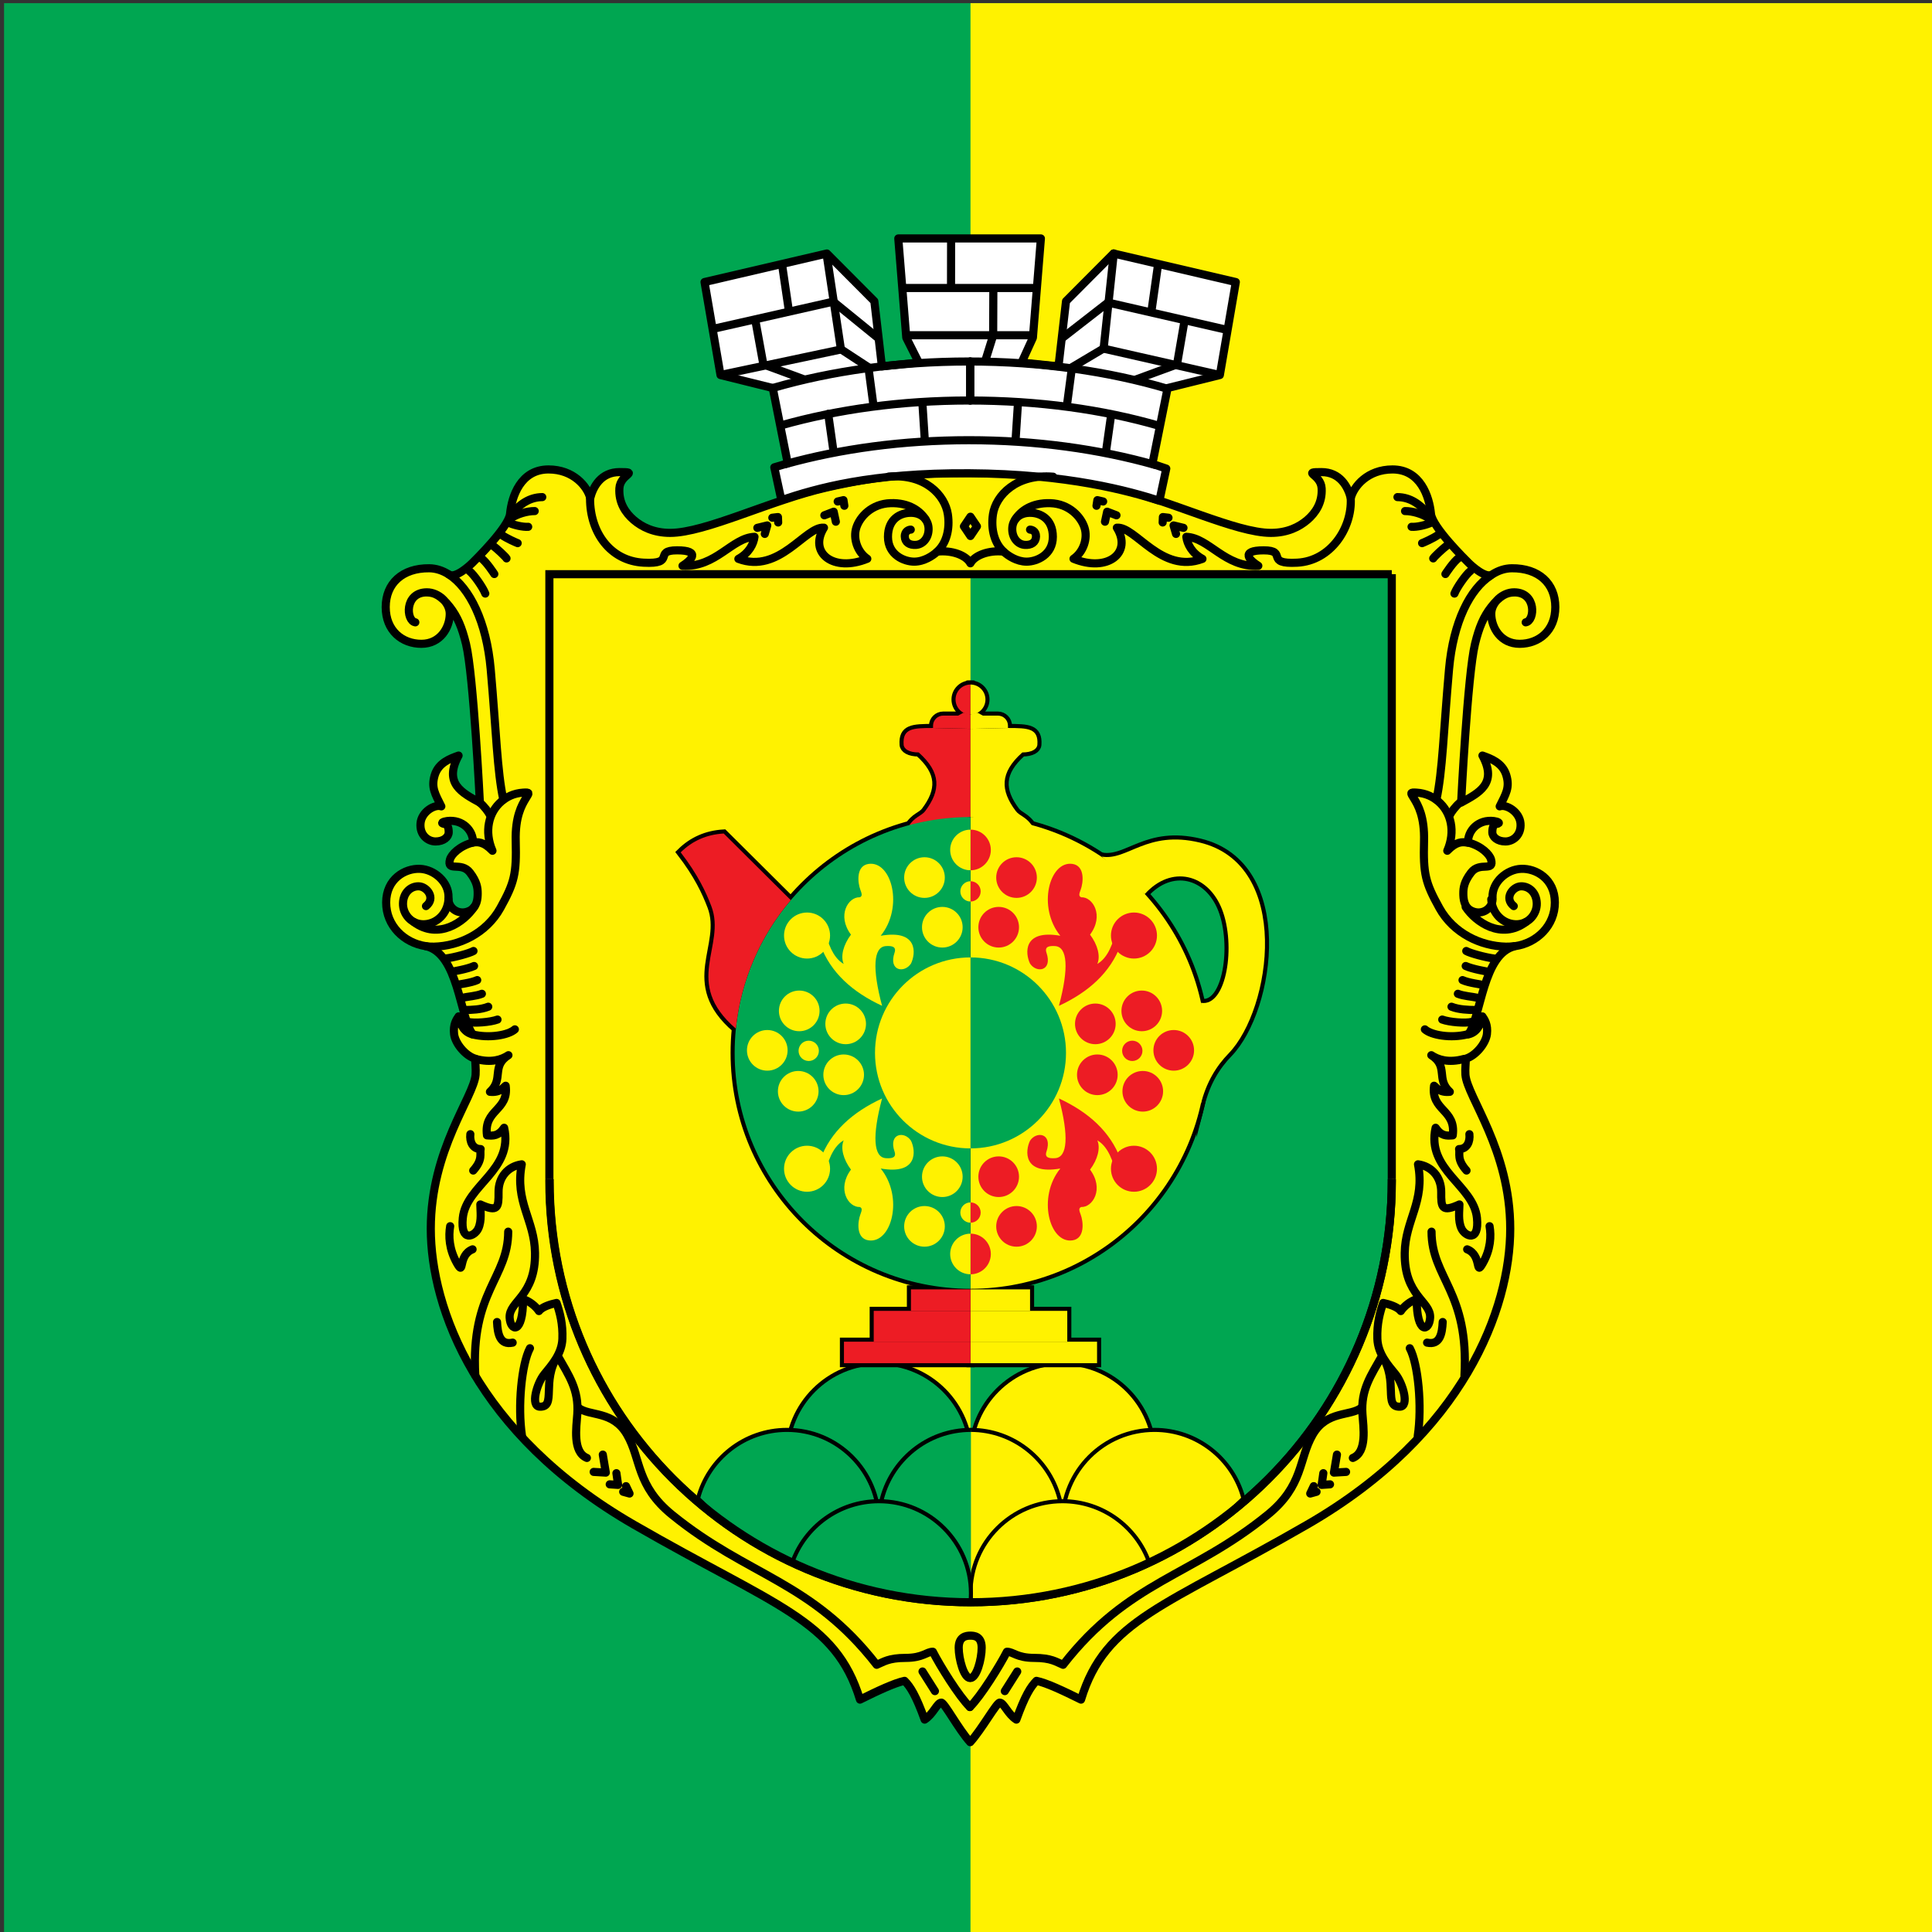
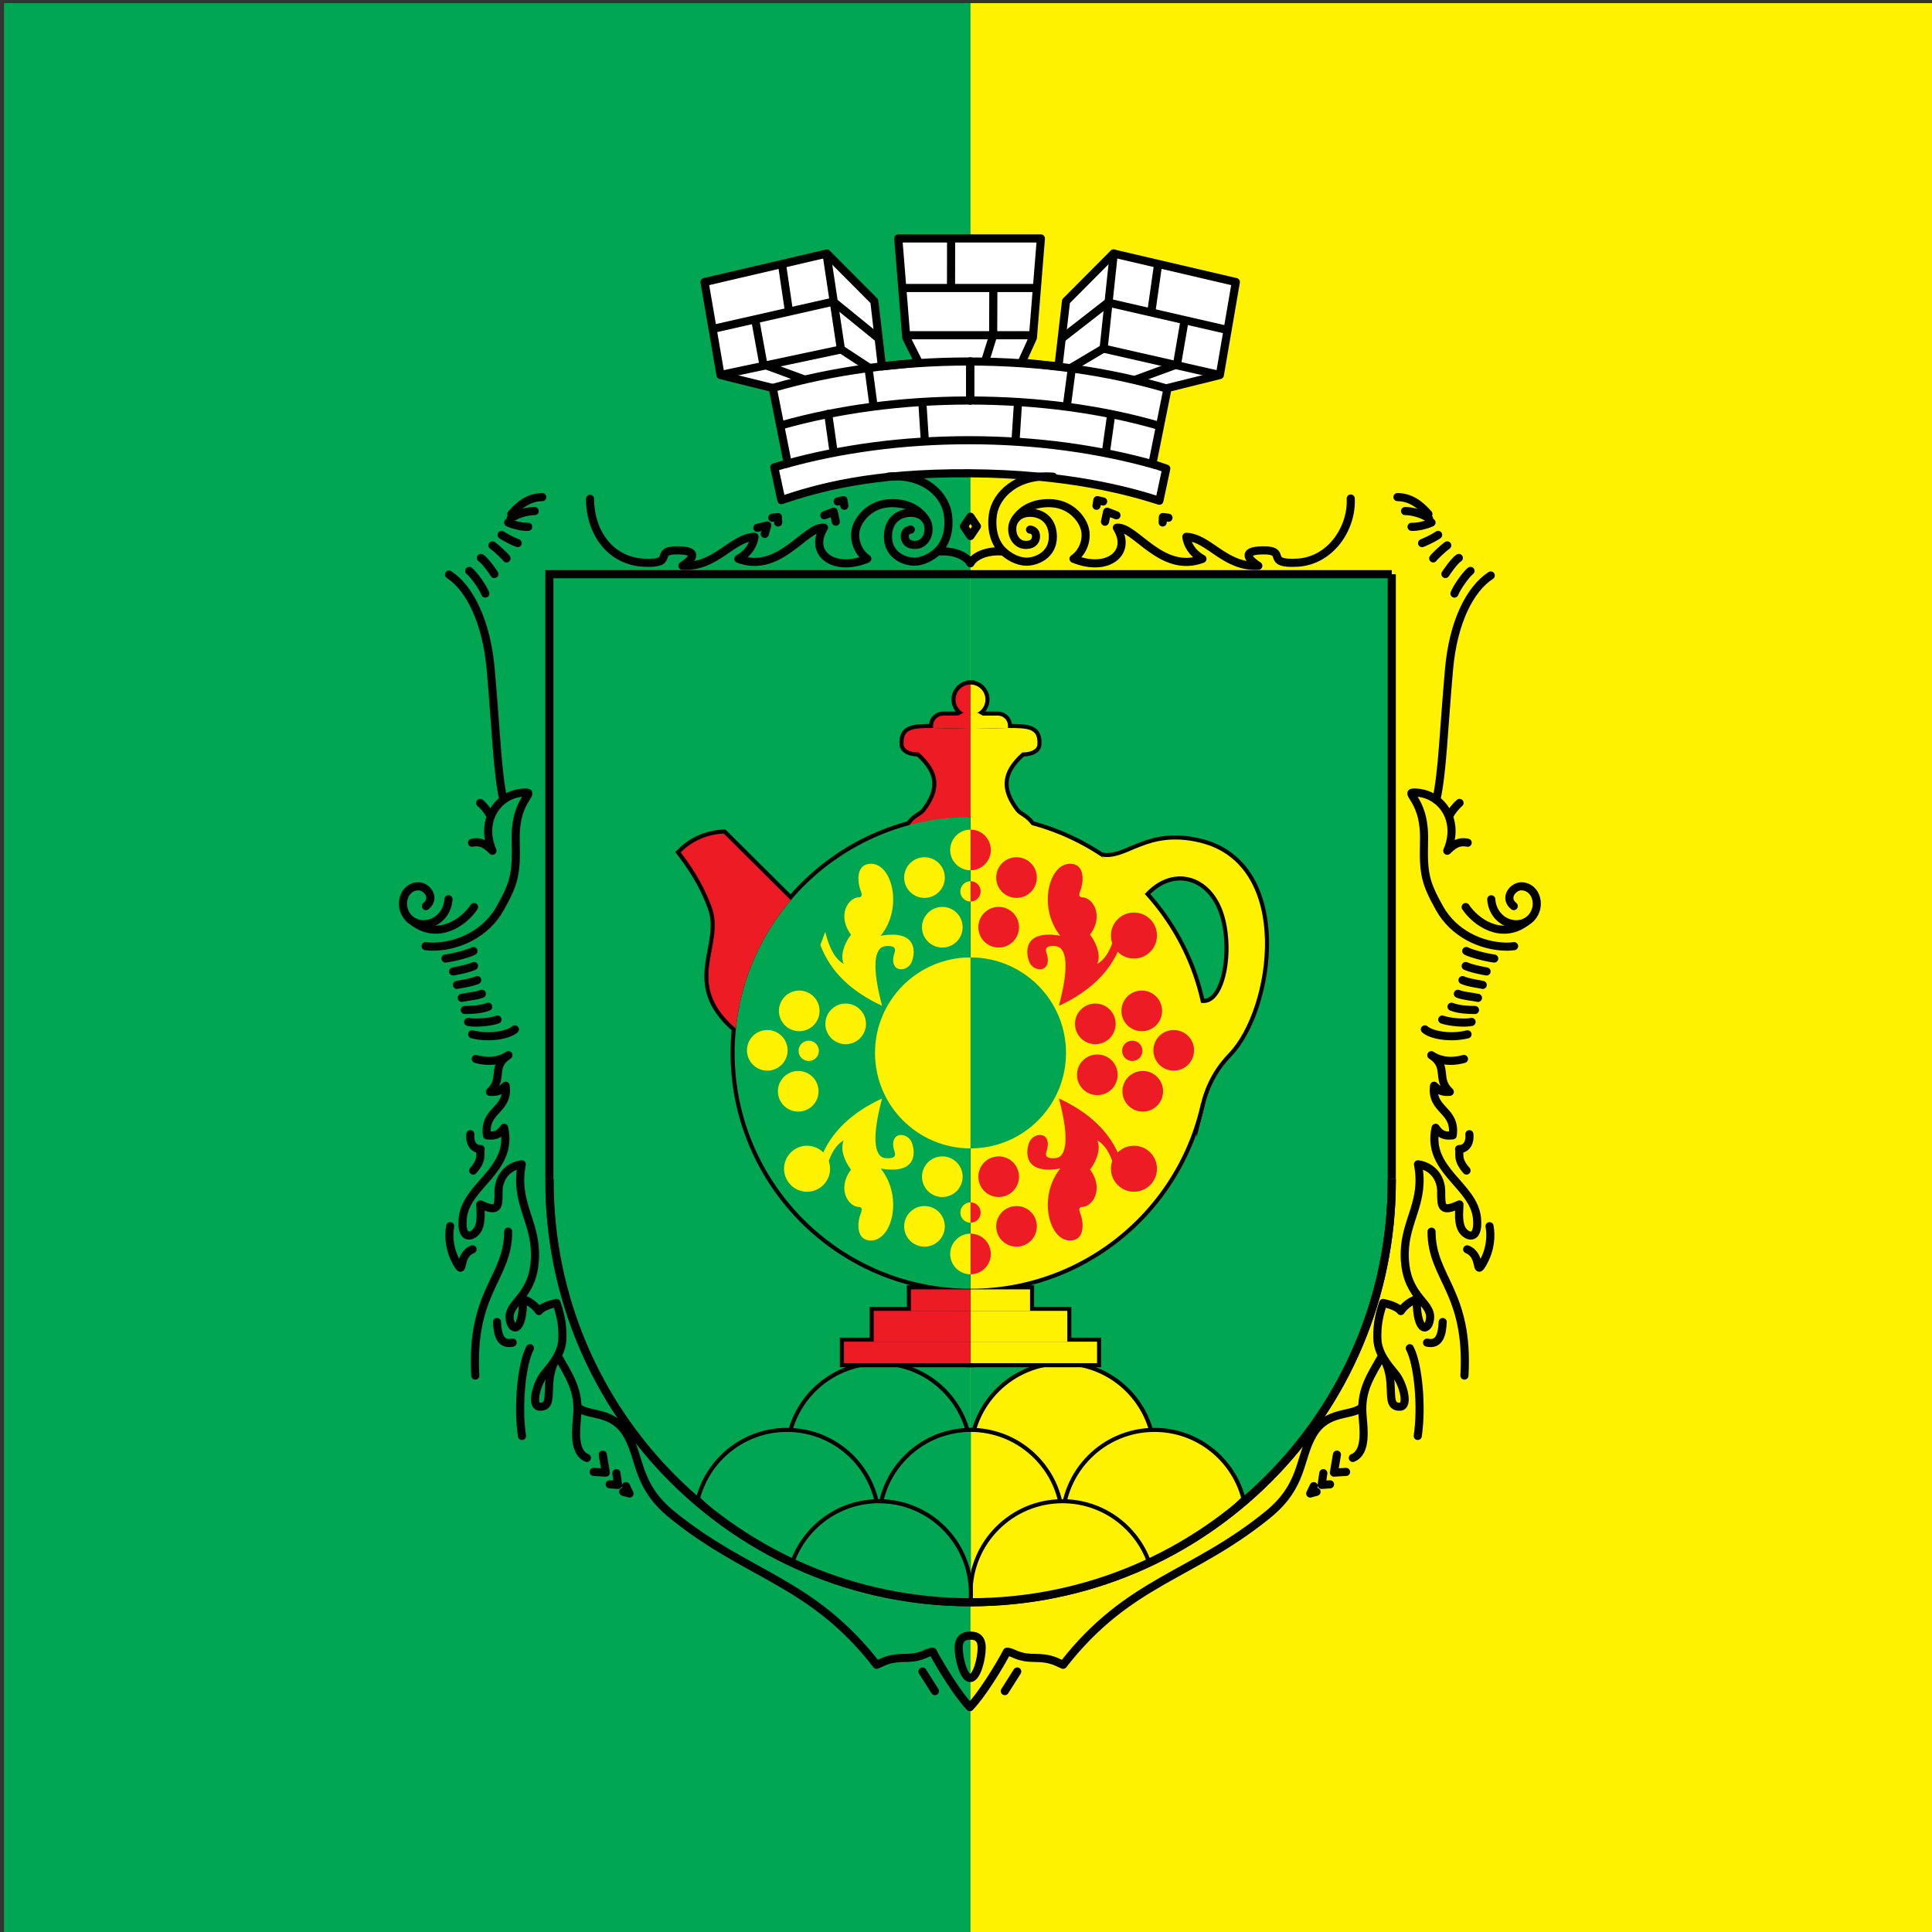
<svg xmlns="http://www.w3.org/2000/svg" version="1.0" id="Слой_1" x="0px" y="0px" width="238px" height="238px" viewBox="0 0 238 238" enable-background="new 0 0 238 238" xml:space="preserve">
  <rect x="0" y="0" width="238" height="238" fill="#333333" stroke="none" />
  <g>
    <rect x="0.5" y="0.39" fill-rule="evenodd" clip-rule="evenodd" fill="#00A651" width="238.11" height="238.11" />
    <rect x="119.555" y="0.39" fill-rule="evenodd" clip-rule="evenodd" fill="#FFF200" width="119.055" height="238.11" />
-     <path fill-rule="evenodd" clip-rule="evenodd" fill="#FFF200" stroke="#000000" stroke-width="1" stroke-linecap="round" stroke-linejoin="round" stroke-miterlimit="22.926" d="   M119.555,58.282c6.732,0,10.891,0.213,17.768,1.781c6.876,1.568,14.894,5.582,19.239,5.582c2.022,0,3.478-0.73,4.489-1.597   c1.011-0.867,1.867-2.135,1.759-3.903c-0.106-1.768-2.556-1.989-0.019-1.989c2.269,0,3.25,1.775,3.611,3.2   c0.361-1.444,2.077-3.526,5.139-3.526c3.445,0,4.529,3.341,4.738,5.46c0.162,1.653,4.288,5.699,4.649,6.06   c0.361,0.361,2.093,1.933,2.871,1.431c0.778-0.503,1.602-0.77,2.436-0.777c3.313-0.031,5.362,1.862,5.362,4.785   c0,2.924-2.047,4.522-4.393,4.522c-2.345,0-3.497-2.01-3.497-3.701c0-1.36,1.39-2.651,2.827-2.643   c2.8,0.017,2.549,3.537,1.415,3.696c1.186-0.219,1.309-3.706-1.405-3.684c-0.951,0.008-1.756,0.398-2.837,1.771   c-0.939,1.194-1.508,2.535-2.005,4.583c-0.919,3.786-1.706,19.539-1.706,19.539c2.188-1.203,4.505-2.336,2.624-5.796   c0.989,0.354,2.47,0.869,2.938,2.414c0.468,1.54-0.068,2.337-0.813,3.846c0.831-0.292,2.438,0.669,2.563,2.088   s-0.885,2.235-1.857,2.235c-0.972,0-1.614-0.538-1.614-1.142c0-0.617,0.169-0.954,0.488-1.005c0.65-0.104,0.17-0.312-0.295-0.37   c-1.929-0.242-3.234,1.193-3.185,2.646c1.662,0.423,2.671,1.483,2.833,2.089c0.432,1.608-1.376,0.203-2.457,1.615   c-0.869,1.132-0.955,1.9-0.955,2.55s0.062,1.717,1.036,2.173c1.378,0.644,2.698-0.438,2.559-1.677   c-0.051-1.875,1.742-3.438,3.534-3.507c1.793-0.069,4.14,1.212,4.146,4.146c0.008,2.855-2.215,4.982-4.865,5.376   c-4.039,0.867-4.189,8.724-5.796,10.87c1.051-0.229,1.528-1.171,1.734-2.213c0.272,0.389,0.696,1.023,0.559,2.178   c-0.139,1.154-1.388,2.677-2.606,3.03c0.017,0.406-0.097,1.266-0.043,1.974c0.21,2.746,5.52,9.217,5.52,18.979   s-5.606,25.242-24.995,36.437c-17.476,10.089-24.893,11.719-27.878,21.567c-2.167-1.075-4.251-2.058-5.49-2.313   c-0.723,0.716-1.418,1.845-2.476,4.776c-1.063-0.675-1.529-2.068-2.046-2.094c-0.383-0.02-2.207,3.286-3.643,4.873   c-1.436-1.587-3.181-4.893-3.563-4.873c-0.518,0.025-0.983,1.419-2.046,2.094c-1.058-2.932-1.753-4.061-2.476-4.776   c-1.239,0.256-3.323,1.238-5.49,2.313c-2.985-9.849-10.402-11.479-27.877-21.567c-19.389-11.194-24.996-26.675-24.996-36.437   s5.31-16.232,5.52-18.979c0.054-0.708-0.06-1.567-0.043-1.974c-1.218-0.354-2.468-1.876-2.606-3.03s0.286-1.789,0.559-2.178   c0.206,1.042,0.683,1.983,1.734,2.213c-1.606-2.146-1.757-10.003-5.796-10.87c-2.649-0.395-4.873-2.521-4.865-5.376   c0.008-2.933,2.354-4.215,4.146-4.146s3.586,1.632,3.534,3.507c-0.138,1.239,1.181,2.321,2.559,1.677   c0.975-0.456,1.036-1.523,1.036-2.173s-0.085-1.418-0.954-2.55c-1.083-1.412-2.889-0.007-2.458-1.615   c0.162-0.605,1.171-1.666,2.833-2.089c0.049-1.453-1.256-2.888-3.185-2.646c-0.465,0.058-0.944,0.267-0.295,0.37   c0.32,0.051,0.489,0.388,0.489,1.005c0,0.604-0.643,1.142-1.615,1.142c-0.972,0-1.981-0.816-1.856-2.235s1.731-2.38,2.562-2.088   c-0.745-1.508-1.28-2.306-0.813-3.846c0.468-1.545,1.949-2.06,2.938-2.414c-1.88,3.46,0.437,4.593,2.624,5.796   c0,0-0.787-15.753-1.706-19.539c-0.497-2.047-1.065-3.389-2.004-4.583c-1.081-1.373-1.886-1.763-2.838-1.771   c-2.712-0.022-2.59,3.464-1.404,3.684c-1.134-0.159-1.384-3.679,1.415-3.696c1.438-0.008,2.827,1.282,2.827,2.643   c0,1.691-1.152,3.701-3.497,3.701c-2.346,0-4.393-1.599-4.393-4.522c0-2.923,2.05-4.816,5.362-4.785   c0.834,0.008,1.656,0.274,2.436,0.777c0.778,0.502,2.51-1.07,2.871-1.431c0.361-0.361,4.487-4.407,4.65-6.06   c0.208-2.119,1.292-5.46,4.738-5.46c3.062,0,4.777,2.082,5.138,3.526c0.361-1.424,1.344-3.2,3.611-3.2   c2.537,0,0.089,0.221-0.019,1.989c-0.108,1.768,0.748,3.036,1.76,3.903c1.011,0.867,2.466,1.597,4.489,1.597   c4.346,0,12.363-4.014,19.239-5.582C108.665,58.495,112.823,58.282,119.555,58.282z" />
    <path fill-rule="evenodd" clip-rule="evenodd" fill="#00A651" d="M119.555,70.735l0,126.643c0.003,0,0.006,0.001,0.009,0.001   c28.654,0,51.889-23.236,51.889-51.89c0-0.076-0.002-0.153-0.002-0.232V70.735H119.555z" />
    <g>
      <path fill-rule="evenodd" clip-rule="evenodd" fill="none" stroke="#000000" stroke-width="1" stroke-linecap="round" stroke-linejoin="round" stroke-miterlimit="22.926" d="    M60.34,100.377c-0.188-0.375-0.67-1.021-1.186-1.465" />
      <path fill-rule="evenodd" clip-rule="evenodd" fill="none" stroke="#000000" stroke-width="1" stroke-linecap="round" stroke-linejoin="round" stroke-miterlimit="22.926" d="    M52.476,111.62c1.243-0.984,0.112-2.417-0.895-2.438c-1.007-0.021-1.901,0.786-1.937,2.099c-0.037,1.313,1.02,2.629,2.609,2.578    c1.589-0.053,2.891-1.351,2.996-3.079" />
      <path fill-rule="evenodd" clip-rule="evenodd" fill="none" stroke="#000000" stroke-width="1" stroke-linecap="round" stroke-linejoin="round" stroke-miterlimit="22.926" d="    M50.992,113.596c3.031,2.233,6.197-0.021,7.409-1.857" />
      <path fill-rule="evenodd" clip-rule="evenodd" fill="none" stroke="#000000" stroke-width="1" stroke-linecap="round" stroke-linejoin="round" stroke-miterlimit="22.926" d="    M52.434,116.554c0.338,0.05,0.683,0.072,1.032,0.064c3.078-0.072,6.433-1.63,8.17-4.757s2.001-4.21,1.894-8.236    c-0.081-3.019,0.735-4.44,1.253-5.285c0.415-0.677,0.522-0.747-0.332-0.696c-1.208,0.072-2.079,0.569-2.673,1.074    c-1.587,1.353-2.148,3.7-1.111,6.087c-1.104-1.144-1.843-1.119-2.514-0.991" />
      <path fill-rule="evenodd" clip-rule="evenodd" fill="none" stroke="#000000" stroke-width="1" stroke-linecap="round" stroke-linejoin="round" stroke-miterlimit="22.926" d="    M55.31,70.781c2.542,1.642,4.62,5.799,5.139,11.656c0.678,7.65,0.8,12.614,1.557,16.074" />
      <path fill-rule="evenodd" clip-rule="evenodd" fill="none" stroke="#000000" stroke-width="1" stroke-linecap="round" stroke-linejoin="round" stroke-miterlimit="22.926" d="    M65.285,166.086c-1.031,1.924-1.532,7.163-0.981,10.805" />
      <path fill-rule="evenodd" clip-rule="evenodd" fill="none" stroke="#000000" stroke-width="1" stroke-linecap="round" stroke-linejoin="round" stroke-miterlimit="22.926" d="    M62.605,151.725c-0.009,5.75-4.64,7.365-4.053,17.731" />
      <path fill-rule="evenodd" clip-rule="evenodd" fill="none" stroke="#000000" stroke-width="1" stroke-linecap="round" stroke-linejoin="round" stroke-miterlimit="22.926" d="    M61.23,162.856c0.069,1.443,0.344,2.886,1.924,2.542" />
      <path fill-rule="evenodd" clip-rule="evenodd" fill="none" stroke="#000000" stroke-width="1" stroke-linecap="round" stroke-linejoin="round" stroke-miterlimit="22.926" d="    M55.457,151.051c-0.212,1.211-0.137,2.854,0.834,4.562c0.971,1.706,0.059-0.979,1.925-1.711" />
      <path fill-rule="evenodd" clip-rule="evenodd" fill="none" stroke="#000000" stroke-width="1" stroke-linecap="round" stroke-linejoin="round" stroke-miterlimit="22.926" d="    M57.942,139.717c-0.106,0.918,0.282,1.835,1.27,1.835c-0.141,0.564,0.317,1.271-0.917,2.646" />
      <path fill-rule="evenodd" clip-rule="evenodd" fill="none" stroke="#000000" stroke-width="1" stroke-linecap="round" stroke-linejoin="round" stroke-miterlimit="22.926" d="    M58.61,130.449c1.932,0.533,3.217,0.071,4.023-0.462c-2.162,1.396-0.538,2.935-2.278,4.512c1.3,0.134,1.676-0.577,1.938-0.749    c0.414,3.097-2.736,2.903-2.3,6.113c0.79,0.07,1.419,0.084,2.11-0.935c1.178,5.228-4.69,7.062-5.092,11.115    c-0.304,3.071,1.469,2.261,1.913,1.291c0.444-0.969,0.248-2.181,0.247-2.961c2.175,0.996,2.264,0.385,2.245-1.505    c-0.02-1.891,1.188-3.205,2.859-3.439c-0.892,4.618,1.574,6.855,1.634,10.911c0.08,5.333-3.228,5.938-3.128,7.973    c0.084,1.707,1.655,2.145,1.655-2.263c0.782,0.211,1.602,0.91,1.955,1.457c0.394-0.529,1.461-0.848,2.171-1    c0.402,1.164,0.788,2.564,0.719,4.424c-0.068,1.86-1.338,3.256-2.239,4.364c-0.901,1.107-1.721,3.949-0.546,3.992    c2.083,0.076,0.165-3.131,2.214-6.255c1.358,2.414,2.615,4.137,2.408,7.159c-0.113,1.646-0.602,4.678,1.182,5.41" />
      <path fill-rule="evenodd" clip-rule="evenodd" fill="none" stroke="#000000" stroke-width="1" stroke-linecap="round" stroke-linejoin="round" stroke-miterlimit="22.926" d="    M58.327,117.152c-0.454,0.272-2.383,0.803-3.444,0.928" />
      <path fill-rule="evenodd" clip-rule="evenodd" fill="none" stroke="#000000" stroke-width="1" stroke-linecap="round" stroke-linejoin="round" stroke-miterlimit="22.926" d="    M58.398,119c-0.824,0.38-2.571,0.671-2.571,0.671" />
      <path fill-rule="evenodd" clip-rule="evenodd" fill="none" stroke="#000000" stroke-width="1" stroke-linecap="round" stroke-linejoin="round" stroke-miterlimit="22.926" d="    M58.788,120.737c-0.75,0.35-2.32,0.525-2.489,0.594" />
      <path fill-rule="evenodd" clip-rule="evenodd" fill="none" stroke="#000000" stroke-width="1" stroke-linecap="round" stroke-linejoin="round" stroke-miterlimit="22.926" d="    M59.362,122.423c-0.699,0.285-1.771,0.342-2.477,0.505" />
      <path fill-rule="evenodd" clip-rule="evenodd" fill="none" stroke="#000000" stroke-width="1" stroke-linecap="round" stroke-linejoin="round" stroke-miterlimit="22.926" d="    M60.145,124.016c-0.882,0.357-2.1,0.401-2.89,0.404" />
      <path fill-rule="evenodd" clip-rule="evenodd" fill="none" stroke="#000000" stroke-width="1" stroke-linecap="round" stroke-linejoin="round" stroke-miterlimit="22.926" d="    M61.286,125.598c-0.882,0.329-2.861,0.482-3.614,0.289" />
      <path fill-rule="evenodd" clip-rule="evenodd" fill="none" stroke="#000000" stroke-width="1" stroke-linecap="round" stroke-linejoin="round" stroke-miterlimit="22.926" d="    M63.426,126.804c-0.79,0.716-3.191,1.14-5.254,0.612" />
    </g>
    <g>
      <path fill-rule="evenodd" clip-rule="evenodd" fill="#FFFFFF" stroke="#000000" stroke-width="1" stroke-linejoin="round" stroke-miterlimit="22.926" d="    M119.402,58.3c-12.182-0.075-18.808,1.859-23.145,3.31l-0.871-4.04l1.653-0.49l-1.845-9.282l-6.435-1.596l-1.968-11.457    l15.069-3.516l5.848,5.876l0.931,8.027l4.544-0.471l-1.539-3.053l-0.985-12.234h8.783h8.783l-0.985,12.234l-1.392,3.053    l4.544,0.471l0.93-8.027l5.849-5.876l15.068,3.516l-1.968,11.457l-6.434,1.596l-1.877,9.347l1.711,0.579l-0.849,3.961    C139.155,60.51,131.583,58.375,119.402,58.3z" />
      <path fill-rule="evenodd" clip-rule="evenodd" fill="none" stroke="#000000" stroke-width="1" stroke-linecap="round" stroke-linejoin="round" stroke-miterlimit="22.926" d="    M95.323,47.761c7.104-2.056,15.3-3.229,24.027-3.229c8.899,0,17.247,1.219,24.446,3.351" />
      <path fill-rule="evenodd" clip-rule="evenodd" fill="none" stroke="#000000" stroke-width="1" stroke-linecap="round" stroke-linejoin="round" stroke-miterlimit="22.926" d="    M96.266,52.386c6.882-1.945,14.741-3.048,23.084-3.048c8.549,0,16.482,1.093,23.485,3.128" />
      <path fill-rule="evenodd" clip-rule="evenodd" fill="none" stroke="#000000" stroke-width="1" stroke-linecap="round" stroke-linejoin="round" stroke-miterlimit="22.926" d="    M96.773,57.17c6.76-1.879,14.438-2.941,22.577-2.941c8.263,0,16.051,1.095,22.885,3.028" />
      <polyline fill-rule="evenodd" clip-rule="evenodd" fill="none" stroke="#000000" stroke-width="1" stroke-linecap="round" stroke-linejoin="round" stroke-miterlimit="22.926" points="    88.064,40.462 102.655,37.158 108.163,41.636   " />
      <polyline fill-rule="evenodd" clip-rule="evenodd" fill="none" stroke="#000000" stroke-width="1" stroke-linecap="round" stroke-linejoin="round" stroke-miterlimit="22.926" points="    88.936,46.158 103.626,43.045 107.007,45.259   " />
      <polyline fill-rule="evenodd" clip-rule="evenodd" fill="none" stroke="#000000" stroke-width="1" stroke-linecap="round" stroke-linejoin="round" stroke-miterlimit="22.926" points="    99.043,46.731 94.038,44.889 93.083,39.645   " />
      <line fill-rule="evenodd" clip-rule="evenodd" fill="none" stroke="#000000" stroke-width="1" stroke-linecap="round" stroke-linejoin="round" stroke-miterlimit="22.926" x1="97.17" y1="38.214" x2="96.361" y2="32.749" />
      <line fill-rule="evenodd" clip-rule="evenodd" fill="none" stroke="#000000" stroke-width="1" stroke-linecap="round" stroke-linejoin="round" stroke-miterlimit="22.926" x1="103.596" y1="43.053" x2="101.829" y2="31.327" />
      <line fill-rule="evenodd" clip-rule="evenodd" fill="none" stroke="#000000" stroke-width="1" stroke-linecap="round" stroke-linejoin="round" stroke-miterlimit="22.926" x1="107.607" y1="49.993" x2="106.995" y2="45.384" />
      <line fill-rule="evenodd" clip-rule="evenodd" fill="none" stroke="#000000" stroke-width="1" stroke-linecap="round" stroke-linejoin="round" stroke-miterlimit="22.926" x1="113.922" y1="54.174" x2="113.624" y2="49.583" />
      <line fill-rule="evenodd" clip-rule="evenodd" fill="none" stroke="#000000" stroke-width="1" stroke-linecap="round" stroke-linejoin="round" stroke-miterlimit="22.926" x1="102.666" y1="55.523" x2="102.024" y2="50.982" />
      <line fill-rule="evenodd" clip-rule="evenodd" fill="none" stroke="#000000" stroke-width="1" stroke-linecap="round" stroke-linejoin="round" stroke-miterlimit="22.926" x1="119.516" y1="49.339" x2="119.516" y2="44.532" />
      <polyline fill-rule="evenodd" clip-rule="evenodd" fill="none" stroke="#000000" stroke-width="1" stroke-linecap="round" stroke-linejoin="round" stroke-miterlimit="22.926" points="    150.861,40.568 136.483,37.27 130.869,41.636   " />
      <polyline fill-rule="evenodd" clip-rule="evenodd" fill="none" stroke="#000000" stroke-width="1" stroke-linecap="round" stroke-linejoin="round" stroke-miterlimit="22.926" points="    150.096,46.158 135.922,42.942 132.024,45.259   " />
      <polyline fill-rule="evenodd" clip-rule="evenodd" fill="none" stroke="#000000" stroke-width="1" stroke-linecap="round" stroke-linejoin="round" stroke-miterlimit="22.926" points="    139.988,46.731 144.994,44.889 145.896,39.645   " />
      <line fill-rule="evenodd" clip-rule="evenodd" fill="none" stroke="#000000" stroke-width="1" stroke-linecap="round" stroke-linejoin="round" stroke-miterlimit="22.926" x1="141.861" y1="38.214" x2="142.66" y2="32.59" />
      <line fill-rule="evenodd" clip-rule="evenodd" fill="none" stroke="#000000" stroke-width="1" stroke-linecap="round" stroke-linejoin="round" stroke-miterlimit="22.926" x1="135.952" y1="42.95" x2="137.203" y2="31.221" />
      <line fill-rule="evenodd" clip-rule="evenodd" fill="none" stroke="#000000" stroke-width="1" stroke-linecap="round" stroke-linejoin="round" stroke-miterlimit="22.926" x1="131.425" y1="49.993" x2="132.037" y2="45.384" />
      <line fill-rule="evenodd" clip-rule="evenodd" fill="none" stroke="#000000" stroke-width="1" stroke-linecap="round" stroke-linejoin="round" stroke-miterlimit="22.926" x1="125.109" y1="54.174" x2="125.408" y2="49.583" />
      <line fill-rule="evenodd" clip-rule="evenodd" fill="none" stroke="#000000" stroke-width="1" stroke-linecap="round" stroke-linejoin="round" stroke-miterlimit="22.926" x1="136.232" y1="55.699" x2="136.874" y2="51.158" />
      <line fill-rule="evenodd" clip-rule="evenodd" fill="none" stroke="#000000" stroke-width="1" stroke-linecap="round" stroke-linejoin="round" stroke-miterlimit="22.926" x1="119.516" y1="49.339" x2="119.516" y2="44.532" />
      <polyline fill-rule="evenodd" clip-rule="evenodd" fill="none" stroke="#000000" stroke-width="1" stroke-linecap="round" stroke-linejoin="round" stroke-miterlimit="22.926" points="    121.403,44.348 122.347,41.325 122.369,35.567   " />
      <line fill-rule="evenodd" clip-rule="evenodd" fill="none" stroke="#000000" stroke-width="1" stroke-linecap="round" stroke-linejoin="round" stroke-miterlimit="22.926" x1="117.156" y1="35.332" x2="117.164" y2="29.708" />
      <line fill-rule="evenodd" clip-rule="evenodd" fill="none" stroke="#000000" stroke-width="1" stroke-linecap="round" stroke-linejoin="round" stroke-miterlimit="22.926" x1="111.347" y1="35.479" x2="127.569" y2="35.479" />
      <line fill-rule="evenodd" clip-rule="evenodd" fill="none" stroke="#000000" stroke-width="1" stroke-linecap="round" stroke-linejoin="round" stroke-miterlimit="22.926" x1="111.868" y1="41.296" x2="127.185" y2="41.296" />
      <path fill-rule="evenodd" clip-rule="evenodd" fill="none" stroke="#000000" stroke-width="1" stroke-linecap="round" stroke-linejoin="round" stroke-miterlimit="22.926" d="    M109.466,58.714c4.515-0.376,6.952,2.303,7.3,4.646c0.273,1.844-0.19,3.585-1.318,4.595c1.815-0.205,3.569,0.442,4.095,1.437    c0.527-0.995,2.281-1.642,4.096-1.437c-1.128-1.009-1.591-2.751-1.318-4.595c0.348-2.343,2.9-5.011,7.415-4.636" />
      <polyline fill-rule="evenodd" clip-rule="evenodd" fill="none" stroke="#000000" stroke-width="1" stroke-linecap="round" stroke-linejoin="round" stroke-miterlimit="22.926" points="    101.551,63.479 102.7,63.036 102.966,64.269   " />
      <polyline fill-rule="evenodd" clip-rule="evenodd" fill="none" stroke="#000000" stroke-width="1" stroke-linecap="round" stroke-linejoin="round" stroke-miterlimit="22.926" points="    93.295,65.024 94.517,64.728 94.214,65.771   " />
      <polyline fill-rule="evenodd" clip-rule="evenodd" fill="none" stroke="#000000" stroke-width="1" stroke-linecap="round" stroke-linejoin="round" stroke-miterlimit="22.926" points="    103.193,61.779 103.906,61.612 104.013,62.305   " />
      <polyline fill-rule="evenodd" clip-rule="evenodd" fill="none" stroke="#000000" stroke-width="1" stroke-linecap="round" stroke-linejoin="round" stroke-miterlimit="22.926" points="    95.142,63.778 95.834,63.695 95.862,64.362   " />
      <polyline fill-rule="evenodd" clip-rule="evenodd" fill="none" stroke="#000000" stroke-width="1" stroke-linecap="round" stroke-linejoin="round" stroke-miterlimit="22.926" points="    137.537,63.479 136.387,63.036 136.122,64.269   " />
-       <polyline fill-rule="evenodd" clip-rule="evenodd" fill="none" stroke="#000000" stroke-width="1" stroke-linecap="round" stroke-linejoin="round" stroke-miterlimit="22.926" points="    145.792,65.024 144.57,64.728 144.874,65.771   " />
      <polyline fill-rule="evenodd" clip-rule="evenodd" fill="none" stroke="#000000" stroke-width="1" stroke-linecap="round" stroke-linejoin="round" stroke-miterlimit="22.926" points="    135.896,61.779 135.182,61.612 135.075,62.305   " />
      <polyline fill-rule="evenodd" clip-rule="evenodd" fill="none" stroke="#000000" stroke-width="1" stroke-linecap="round" stroke-linejoin="round" stroke-miterlimit="22.926" points="    143.945,63.778 143.254,63.695 143.226,64.362   " />
      <path fill-rule="evenodd" clip-rule="evenodd" fill="none" stroke="#000000" stroke-width="1" stroke-linecap="round" stroke-linejoin="round" stroke-miterlimit="22.926" d="    M115.356,68.044c-0.443,0.389-1.5,1.144-2.732,1.146c-1.233,0.002-3.236-0.827-3.236-3.058c0-2.23,1.551-2.988,2.882-2.96    c1.331,0.028,2.121,0.907,2.121,2.005c0,1.1-0.694,1.878-1.526,1.945c-0.832,0.066-1.384-0.308-1.404-1.026    c-0.019-0.719,0.568-0.852,0.735-0.852" />
      <path fill-rule="evenodd" clip-rule="evenodd" fill="none" stroke="#000000" stroke-width="1" stroke-linecap="round" stroke-linejoin="round" stroke-miterlimit="22.926" d="    M72.688,61.449c0,4.125,2.482,7.645,6.587,7.866s1.1-1.521,4.138-1.521c3.039,0,1.665,1.281,0.664,1.904    c4.133,0.218,6.07-3.454,8.868-3.569c-0.108,0.893-0.688,2.007-1.987,2.717c5.053,1.907,8.271-4.057,10.546-3.84    c-1.924,3.088,1.14,5.543,5.337,3.828c-1.207-0.826-1.783-2.481-1.352-3.833s1.898-2.945,4.208-3.017s3.65,0.966,4.313,1.979" />
      <path fill-rule="evenodd" clip-rule="evenodd" fill="none" stroke="#000000" stroke-width="1" stroke-linecap="round" stroke-linejoin="round" stroke-miterlimit="22.926" d="    M59.782,73.121c-0.27-0.718-1.398-2.35-1.977-2.793" />
      <path fill-rule="evenodd" clip-rule="evenodd" fill="none" stroke="#000000" stroke-width="1" stroke-linecap="round" stroke-linejoin="round" stroke-miterlimit="22.926" d="    M62.398,68.789c-0.089-0.179-1.201-1.235-1.727-1.606" />
      <path fill-rule="evenodd" clip-rule="evenodd" fill="none" stroke="#000000" stroke-width="1" stroke-linecap="round" stroke-linejoin="round" stroke-miterlimit="22.926" d="    M60.896,70.714c0,0-1.003-1.558-1.654-1.983" />
      <path fill-rule="evenodd" clip-rule="evenodd" fill="none" stroke="#000000" stroke-width="1" stroke-linecap="round" stroke-linejoin="round" stroke-miterlimit="22.926" d="    M63.77,66.908c-0.233-0.09-1.308-0.554-1.977-1.014" />
      <path fill-rule="evenodd" clip-rule="evenodd" fill="none" stroke="#000000" stroke-width="1" stroke-linecap="round" stroke-linejoin="round" stroke-miterlimit="22.926" d="    M65.067,64.896c-0.628,0.054-1.792-0.212-2.459-0.527" />
      <path fill-rule="evenodd" clip-rule="evenodd" fill="none" stroke="#000000" stroke-width="1" stroke-linecap="round" stroke-linejoin="round" stroke-miterlimit="22.926" d="    M66.804,61.237c-1.623,0.016-2.787,0.917-3.814,2.087" />
      <path fill-rule="evenodd" clip-rule="evenodd" fill="none" stroke="#000000" stroke-width="1" stroke-linecap="round" stroke-linejoin="round" stroke-miterlimit="22.926" d="    M65.869,62.959c-0.88-0.018-2.262,0.376-2.96,0.921" />
      <polygon fill-rule="evenodd" clip-rule="evenodd" fill="#FFF200" stroke="#000000" stroke-width="1" stroke-linecap="round" stroke-linejoin="round" stroke-miterlimit="22.926" points="    119.546,63.653 118.745,64.842 119.546,66.031 120.348,64.842   " />
      <path fill-rule="evenodd" clip-rule="evenodd" fill="none" stroke="#000000" stroke-width="1" stroke-linecap="round" stroke-linejoin="round" stroke-miterlimit="22.926" d="    M123.731,68.044c0.442,0.389,1.499,1.144,2.732,1.146c1.232,0.002,3.235-0.827,3.235-3.058c0-2.23-1.551-2.988-2.882-2.96    c-1.33,0.028-2.12,0.907-2.12,2.005c0,1.1,0.693,1.878,1.525,1.945c0.832,0.066,1.385-0.308,1.404-1.026s-0.568-0.852-0.735-0.852    " />
      <path fill-rule="evenodd" clip-rule="evenodd" fill="none" stroke="#000000" stroke-width="1" stroke-linecap="round" stroke-linejoin="round" stroke-miterlimit="22.926" d="    M166.396,61.411c0.178,3.654-2.479,7.683-6.585,7.905c-4.104,0.222-1.099-1.521-4.138-1.521s-1.665,1.281-0.663,1.904    c-4.134,0.218-6.07-3.454-8.867-3.569c0.107,0.893,0.688,2.007,1.986,2.717c-5.053,1.907-8.271-4.057-10.546-3.84    c1.924,3.088-1.14,5.543-5.338,3.828c1.206-0.826,1.783-2.481,1.352-3.833c-0.431-1.352-1.898-2.945-4.207-3.017    c-2.31-0.072-3.65,0.966-4.313,1.979" />
      <path fill-rule="evenodd" clip-rule="evenodd" fill="none" stroke="#000000" stroke-width="1" stroke-linecap="round" stroke-linejoin="round" stroke-miterlimit="22.926" d="    M179.172,73.121c0.27-0.718,1.397-2.35,1.977-2.793" />
      <path fill-rule="evenodd" clip-rule="evenodd" fill="none" stroke="#000000" stroke-width="1" stroke-linecap="round" stroke-linejoin="round" stroke-miterlimit="22.926" d="    M176.556,68.789c0.09-0.179,1.201-1.235,1.727-1.606" />
      <path fill-rule="evenodd" clip-rule="evenodd" fill="none" stroke="#000000" stroke-width="1" stroke-linecap="round" stroke-linejoin="round" stroke-miterlimit="22.926" d="    M178.059,70.714c0,0,1.003-1.558,1.653-1.983" />
      <path fill-rule="evenodd" clip-rule="evenodd" fill="none" stroke="#000000" stroke-width="1" stroke-linecap="round" stroke-linejoin="round" stroke-miterlimit="22.926" d="    M175.185,66.908c0.232-0.09,1.308-0.554,1.977-1.014" />
      <path fill-rule="evenodd" clip-rule="evenodd" fill="none" stroke="#000000" stroke-width="1" stroke-linecap="round" stroke-linejoin="round" stroke-miterlimit="22.926" d="    M173.887,64.896c0.628,0.054,1.791-0.212,2.46-0.527" />
      <path fill-rule="evenodd" clip-rule="evenodd" fill="none" stroke="#000000" stroke-width="1" stroke-linecap="round" stroke-linejoin="round" stroke-miterlimit="22.926" d="    M172.15,61.237c1.622,0.016,2.786,0.917,3.813,2.087" />
      <path fill-rule="evenodd" clip-rule="evenodd" fill="none" stroke="#000000" stroke-width="1" stroke-linecap="round" stroke-linejoin="round" stroke-miterlimit="22.926" d="    M173.085,62.959c0.88-0.018,2.262,0.376,2.961,0.921" />
    </g>
    <path fill-rule="evenodd" clip-rule="evenodd" fill="none" stroke="#000000" stroke-width="1" stroke-linecap="round" stroke-linejoin="round" stroke-miterlimit="22.926" d="   M180.345,130.449c-1.933,0.533-3.219,0.071-4.024-0.462c2.162,1.396,0.538,2.935,2.278,4.512c-1.301,0.134-1.676-0.577-1.938-0.749   c-0.414,3.097,2.736,2.903,2.3,6.113c-0.789,0.07-1.419,0.084-2.109-0.935c-1.179,5.228,4.689,7.062,5.092,11.115   c0.305,3.071-1.469,2.261-1.913,1.291c-0.444-0.969-0.248-2.181-0.246-2.961c-2.176,0.996-2.265,0.385-2.245-1.505   c0.02-1.891-1.188-3.205-2.859-3.439c0.893,4.618-1.574,6.855-1.635,10.911c-0.078,5.333,3.229,5.938,3.128,7.973   c-0.084,1.707-1.654,2.145-1.654-2.263c-0.781,0.211-1.602,0.91-1.955,1.457c-0.394-0.529-1.461-0.848-2.171-1   c-0.402,1.164-0.787,2.564-0.719,4.424c0.069,1.86,1.339,3.256,2.239,4.364c0.9,1.107,1.721,3.949,0.546,3.992   c-2.083,0.076-0.165-3.131-2.214-6.255c-1.358,2.414-2.615,4.137-2.408,7.159c0.113,1.646,0.602,4.678-1.182,5.41" />
    <g>
      <polyline fill-rule="evenodd" clip-rule="evenodd" fill="none" stroke="#000000" stroke-width="1" stroke-linecap="round" stroke-linejoin="round" stroke-miterlimit="22.926" points="    75.935,181.478 76.142,182.921 75.111,182.853   " />
      <polyline fill-rule="evenodd" clip-rule="evenodd" fill="none" stroke="#000000" stroke-width="1" stroke-linecap="round" stroke-linejoin="round" stroke-miterlimit="22.926" points="    74.258,179.192 74.63,181.409 73.133,181.322   " />
      <polyline fill-rule="evenodd" clip-rule="evenodd" fill="none" stroke="#000000" stroke-width="1" stroke-linecap="round" stroke-linejoin="round" stroke-miterlimit="22.926" points="    77.117,183.076 77.55,183.986 76.77,183.77   " />
      <path fill-rule="evenodd" clip-rule="evenodd" fill="none" stroke="#000000" stroke-width="1" stroke-linecap="round" stroke-linejoin="round" stroke-miterlimit="22.926" d="    M119.477,210.286c-1.354-1.324-3.715-5.146-4.56-6.808c-0.771-0.009-1.222,0.755-3.348,0.755c-2.125,0-2.736,0.509-3.573,0.85    c-8.079-10.373-15.802-10.839-25.215-18.49c-4.427-3.599-3.789-6.839-5.533-9.858c-1.744-3.021-4.648-2.22-6.034-3.34    c1.386,1.12,4.291,0.318,6.034,3.34" />
      <path fill-rule="evenodd" clip-rule="evenodd" fill="none" stroke="#000000" stroke-width="1" stroke-linecap="round" stroke-linejoin="round" stroke-miterlimit="22.926" d="    M119.516,201.492c0.462,0,1.415,0.04,1.415,1.483c0,1.442-0.634,3.745-1.415,3.745s-1.415-2.364-1.415-3.745    C118.101,201.593,119.053,201.492,119.516,201.492" />
      <line fill-rule="evenodd" clip-rule="evenodd" fill="none" stroke="#000000" stroke-width="1" stroke-linecap="round" stroke-linejoin="round" stroke-miterlimit="22.926" x1="113.643" y1="205.909" x2="115.173" y2="208.326" />
      <line fill-rule="evenodd" clip-rule="evenodd" fill="none" stroke="#000000" stroke-width="1" stroke-linecap="round" stroke-linejoin="round" stroke-miterlimit="22.926" x1="125.311" y1="205.909" x2="123.781" y2="208.326" />
      <polyline fill-rule="evenodd" clip-rule="evenodd" fill="none" stroke="#000000" stroke-width="1" stroke-linecap="round" stroke-linejoin="round" stroke-miterlimit="22.926" points="    163.019,181.478 162.813,182.921 163.844,182.853   " />
      <polyline fill-rule="evenodd" clip-rule="evenodd" fill="none" stroke="#000000" stroke-width="1" stroke-linecap="round" stroke-linejoin="round" stroke-miterlimit="22.926" points="    164.696,179.192 164.324,181.409 165.821,181.322   " />
      <polyline fill-rule="evenodd" clip-rule="evenodd" fill="none" stroke="#000000" stroke-width="1" stroke-linecap="round" stroke-linejoin="round" stroke-miterlimit="22.926" points="    161.837,183.076 161.404,183.986 162.184,183.77   " />
      <path fill-rule="evenodd" clip-rule="evenodd" fill="none" stroke="#000000" stroke-width="1" stroke-linecap="round" stroke-linejoin="round" stroke-miterlimit="22.926" d="    M119.477,210.286c1.355-1.324,3.716-5.146,4.561-6.808c0.771-0.009,1.223,0.755,3.349,0.755c2.125,0,2.735,0.509,3.573,0.85    c8.079-10.373,15.802-10.839,25.215-18.49c4.428-3.599,3.79-6.839,5.533-9.858c1.744-3.021,4.648-2.22,6.035-3.34    c-1.387,1.12-4.291,0.318-6.035,3.34" />
    </g>
    <polyline fill-rule="evenodd" clip-rule="evenodd" fill="none" stroke="#000000" stroke-width="1" stroke-miterlimit="22.926" points="   171.451,70.735 67.678,70.735 67.678,145.258  " />
    <path fill-rule="evenodd" clip-rule="evenodd" fill="none" stroke="#000000" stroke-width="1" stroke-miterlimit="22.926" d="   M67.678,145.258c0,0.077-0.003,0.155-0.003,0.231c0,28.653,23.236,51.89,51.889,51.89c28.654,0,51.889-23.236,51.889-51.89   c0-0.076-0.002-0.153-0.002-0.232" />
    <g>
      <path fill-rule="evenodd" clip-rule="evenodd" fill="none" stroke="#000000" stroke-width="1" stroke-linecap="round" stroke-linejoin="round" stroke-miterlimit="22.926" d="    M178.614,100.377c0.188-0.375,0.67-1.021,1.186-1.465" />
      <path fill-rule="evenodd" clip-rule="evenodd" fill="none" stroke="#000000" stroke-width="1" stroke-linecap="round" stroke-linejoin="round" stroke-miterlimit="22.926" d="    M186.478,111.62c-1.242-0.984-0.11-2.417,0.896-2.438c1.007-0.021,1.901,0.786,1.938,2.099c0.036,1.313-1.02,2.629-2.609,2.578    c-1.59-0.053-2.892-1.351-2.996-3.079" />
      <path fill-rule="evenodd" clip-rule="evenodd" fill="none" stroke="#000000" stroke-width="1" stroke-linecap="round" stroke-linejoin="round" stroke-miterlimit="22.926" d="    M187.962,113.596c-3.031,2.233-6.196-0.021-7.408-1.857" />
      <path fill-rule="evenodd" clip-rule="evenodd" fill="none" stroke="#000000" stroke-width="1" stroke-linecap="round" stroke-linejoin="round" stroke-miterlimit="22.926" d="    M186.521,116.554c-0.339,0.05-0.683,0.072-1.031,0.064c-3.078-0.072-6.434-1.63-8.171-4.757s-2.002-4.21-1.895-8.236    c0.082-3.019-0.734-4.44-1.252-5.285c-0.415-0.677-0.521-0.747,0.331-0.696c1.208,0.072,2.079,0.569,2.673,1.074    c1.588,1.353,2.148,3.7,1.111,6.087c1.104-1.144,1.844-1.119,2.514-0.991" />
      <path fill-rule="evenodd" clip-rule="evenodd" fill="none" stroke="#000000" stroke-width="1" stroke-linecap="round" stroke-linejoin="round" stroke-miterlimit="22.926" d="    M183.645,70.892c-2.543,1.642-4.62,5.689-5.14,11.545c-0.678,7.65-0.8,12.614-1.557,16.074" />
      <path fill-rule="evenodd" clip-rule="evenodd" fill="none" stroke="#000000" stroke-width="1" stroke-linecap="round" stroke-linejoin="round" stroke-miterlimit="22.926" d="    M177.724,162.856c-0.069,1.443-0.345,2.886-1.925,2.542" />
      <path fill-rule="evenodd" clip-rule="evenodd" fill="none" stroke="#000000" stroke-width="1" stroke-linecap="round" stroke-linejoin="round" stroke-miterlimit="22.926" d="    M183.497,151.051c0.212,1.211,0.138,2.854-0.834,4.562c-0.972,1.706-0.06-0.979-1.926-1.711" />
      <path fill-rule="evenodd" clip-rule="evenodd" fill="none" stroke="#000000" stroke-width="1" stroke-linecap="round" stroke-linejoin="round" stroke-miterlimit="22.926" d="    M181.012,139.717c0.106,0.918-0.282,1.835-1.271,1.835c0.142,0.564-0.316,1.271,0.918,2.646" />
      <path fill-rule="evenodd" clip-rule="evenodd" fill="none" stroke="#000000" stroke-width="1" stroke-linecap="round" stroke-linejoin="round" stroke-miterlimit="22.926" d="    M173.669,166.086c1.031,1.924,1.531,7.163,0.981,10.805" />
      <path fill-rule="evenodd" clip-rule="evenodd" fill="none" stroke="#000000" stroke-width="1" stroke-linecap="round" stroke-linejoin="round" stroke-miterlimit="22.926" d="    M176.349,151.725c0.009,5.75,4.641,7.365,4.054,17.731" />
      <path fill-rule="evenodd" clip-rule="evenodd" fill="none" stroke="#000000" stroke-width="1" stroke-linecap="round" stroke-linejoin="round" stroke-miterlimit="22.926" d="    M180.626,117.152c0.454,0.272,2.385,0.803,3.444,0.928" />
      <path fill-rule="evenodd" clip-rule="evenodd" fill="none" stroke="#000000" stroke-width="1" stroke-linecap="round" stroke-linejoin="round" stroke-miterlimit="22.926" d="    M180.556,119c0.824,0.38,2.571,0.671,2.571,0.671" />
      <path fill-rule="evenodd" clip-rule="evenodd" fill="none" stroke="#000000" stroke-width="1" stroke-linecap="round" stroke-linejoin="round" stroke-miterlimit="22.926" d="    M180.166,120.737c0.749,0.35,2.319,0.525,2.489,0.594" />
      <path fill-rule="evenodd" clip-rule="evenodd" fill="none" stroke="#000000" stroke-width="1" stroke-linecap="round" stroke-linejoin="round" stroke-miterlimit="22.926" d="    M179.593,122.423c0.698,0.285,1.771,0.342,2.476,0.505" />
      <path fill-rule="evenodd" clip-rule="evenodd" fill="none" stroke="#000000" stroke-width="1" stroke-linecap="round" stroke-linejoin="round" stroke-miterlimit="22.926" d="    M178.809,124.016c0.883,0.357,2.101,0.401,2.891,0.404" />
      <path fill-rule="evenodd" clip-rule="evenodd" fill="none" stroke="#000000" stroke-width="1" stroke-linecap="round" stroke-linejoin="round" stroke-miterlimit="22.926" d="    M177.668,125.598c0.882,0.329,2.86,0.482,3.613,0.289" />
      <path fill-rule="evenodd" clip-rule="evenodd" fill="none" stroke="#000000" stroke-width="1" stroke-linecap="round" stroke-linejoin="round" stroke-miterlimit="22.926" d="    M175.528,126.804c0.79,0.716,3.191,1.14,5.254,0.612" />
      <line fill-rule="evenodd" clip-rule="evenodd" fill="none" stroke="#000000" stroke-width="1" stroke-miterlimit="22.926" x1="171.451" y1="145.257" x2="171.451" y2="70.735" />
    </g>
    <circle fill-rule="evenodd" clip-rule="evenodd" fill="#00A651" stroke="#000000" stroke-width="0.5" stroke-miterlimit="22.926" cx="108.278" cy="179.264" r="11.331" />
    <circle fill-rule="evenodd" clip-rule="evenodd" fill="#FFF200" stroke="#000000" stroke-width="0.5" stroke-miterlimit="22.926" cx="130.886" cy="179.264" r="11.331" />
    <path fill-rule="evenodd" clip-rule="evenodd" fill="#FFF200" d="M119.555,176.146v21.232l6.334-0.506   c3.015-2.036,4.996-5.485,4.996-9.396C130.886,181.22,125.812,176.146,119.555,176.146L119.555,176.146z" />
    <path fill-rule="evenodd" clip-rule="evenodd" fill="#FFF200" stroke="#000000" stroke-width="0.5" stroke-miterlimit="22.926" d="   M134.049,195.329c7.111-2.044,13.638-5.308,19.126-10.745c-1.278-4.855-5.701-8.438-10.958-8.438   c-6.257,0-11.331,5.074-11.331,11.331C130.886,190.524,132.09,193.293,134.049,195.329z" />
    <path fill-rule="evenodd" clip-rule="evenodd" fill="#FFF200" stroke="#000000" stroke-width="0.5" stroke-miterlimit="22.926" d="   M119.609,197.378c7.641,0.034,14.944-1.695,21.964-4.887c-1.555-4.402-5.753-7.559-10.688-7.559   c-6.257,0-11.331,5.074-11.331,11.331C119.555,196.64,119.573,197.012,119.609,197.378z" />
    <path fill-rule="evenodd" clip-rule="evenodd" fill="none" stroke="#000000" stroke-width="1" stroke-miterlimit="22.926" d="   M119.555,197.378c0.003,0,0.006,0.001,0.009,0.001c28.654,0,51.889-23.236,51.889-51.89c0-0.076-0.002-0.153-0.002-0.232" />
    <path fill-rule="evenodd" clip-rule="evenodd" fill="none" stroke="#000000" stroke-width="0.5" stroke-miterlimit="22.926" d="   M130.612,184.993c-1.133-5.062-5.654-8.848-11.057-8.848l0,0" />
    <path fill-rule="evenodd" clip-rule="evenodd" fill="#00A651" d="M119.609,176.146v21.232l-6.335-0.506   c-3.014-2.036-4.996-5.485-4.996-9.396C108.278,181.22,113.352,176.146,119.609,176.146L119.609,176.146z" />
    <path fill-rule="evenodd" clip-rule="evenodd" fill="#00A651" stroke="#000000" stroke-width="0.5" stroke-miterlimit="22.926" d="   M105.115,195.329c-7.111-2.044-13.638-5.308-19.126-10.745c1.278-4.855,5.702-8.438,10.958-8.438   c6.257,0,11.331,5.074,11.331,11.331C108.278,190.524,107.074,193.293,105.115,195.329z" />
    <path fill-rule="evenodd" clip-rule="evenodd" fill="#00A651" stroke="#000000" stroke-width="0.5" stroke-miterlimit="22.926" d="   M119.555,197.378c-7.642,0.034-14.944-1.695-21.964-4.887c1.555-4.402,5.753-7.559,10.687-7.559   c6.257,0,11.331,5.074,11.331,11.331C119.609,196.64,119.591,197.012,119.555,197.378z" />
    <path fill-rule="evenodd" clip-rule="evenodd" fill="none" stroke="#000000" stroke-width="1" stroke-miterlimit="22.926" d="   M119.609,197.378c-0.003,0-0.006,0.001-0.009,0.001c-28.654,0-51.89-23.236-51.89-51.89c0-0.076,0.003-0.153,0.003-0.232" />
    <path fill-rule="evenodd" clip-rule="evenodd" fill="none" stroke="#000000" stroke-width="0.5" stroke-miterlimit="22.926" d="   M108.552,184.993c1.132-5.062,5.654-8.848,11.057-8.848l0,0" />
    <path fill-rule="evenodd" clip-rule="evenodd" fill="#ED1C24" stroke="#000000" stroke-width="1" stroke-miterlimit="22.926" d="   M119.555,88.154v1.629l-4.614-0.103c-0.001-0.026-0.002-0.052-0.002-0.078v-0.205c0-0.684,0.56-1.243,1.243-1.243h1.853   l0.653-0.358l0.867,0.216V88.154z" />
    <path fill-rule="evenodd" clip-rule="evenodd" fill="#ED1C24" stroke="#000000" stroke-width="1" stroke-miterlimit="22.926" d="   M119.555,84.328v3.685c-1.018,0-1.842-0.825-1.842-1.843C117.713,85.153,118.538,84.328,119.555,84.328z" />
    <path fill-rule="evenodd" clip-rule="evenodd" fill="#ED1C24" stroke="#000000" stroke-width="1" stroke-miterlimit="22.926" d="   M113.175,92.693c-1.169,0-1.819-0.418-1.858-0.953c-0.144-2.017,1.144-2.059,3.624-2.059l4.614,0.103v10.868l-7.663,1.209   c0.756-1.257,1.605-1.307,2.092-1.956C115.893,97.359,115.971,95.175,113.175,92.693z" />
    <path fill-rule="evenodd" clip-rule="evenodd" fill="#FFF200" stroke="#000000" stroke-width="1" stroke-miterlimit="22.926" d="   M119.555,88.154v1.629l4.614-0.103c0.001-0.026,0.002-0.052,0.002-0.078v-0.205c0-0.684-0.56-1.243-1.242-1.243h-1.854   l-0.653-0.358l-0.867,0.216V88.154z" />
    <path fill-rule="evenodd" clip-rule="evenodd" fill="#FFF200" stroke="#000000" stroke-width="1" stroke-miterlimit="22.926" d="   M119.555,84.328v3.685c1.017,0,1.842-0.825,1.842-1.843C121.397,85.153,120.572,84.328,119.555,84.328z" />
    <path fill-rule="evenodd" clip-rule="evenodd" fill="#FFF200" stroke="#000000" stroke-width="1" stroke-miterlimit="22.926" d="   M125.936,92.693c1.169,0,1.818-0.418,1.857-0.953c0.144-2.017-1.144-2.059-3.624-2.059l-4.614,0.103v10.868l7.663,1.209   c-0.756-1.257-1.604-1.307-2.092-1.956C123.218,97.359,123.139,95.175,125.936,92.693z" />
    <path fill-rule="evenodd" clip-rule="evenodd" fill="#FFF200" stroke="#000000" stroke-width="1" stroke-miterlimit="22.926" d="   M135.713,105.521l5.314,4.613c3.254-3.624,7.796-2.51,9.512,1.878c1.717,4.389,0.609,12.056-2.586,11.523l-0.042,12.523   c0.699-2.752,1.894-4.696,3.446-6.303c5.274-5.459,7.836-23.233-3.561-25.962C141.245,102.225,138.915,106.08,135.713,105.521z" />
    <path fill-rule="evenodd" clip-rule="evenodd" fill="#FFF200" stroke="#000000" stroke-width="1" stroke-miterlimit="22.926" d="   M119.555,100.651v58.11c16.043,0,29.055-13.012,29.055-29.056C148.61,113.663,135.599,100.651,119.555,100.651z" />
    <path fill-rule="evenodd" clip-rule="evenodd" fill="#ED1C24" stroke="#000000" stroke-width="1" stroke-miterlimit="22.926" d="   M130.619,115.276c-4.655-0.818-4.319,2.231-3.732,3.424c0.804,1.22,2.796,0.926,2.026-1.338c-0.253-0.745,0.311-0.865,1.072-0.814   c1.519,0.102,1.702,2.709,0.463,7.358c3.645-1.69,6.326-4.081,7.602-7.495l-0.599-1.619c-0.574,2.334-1.373,3.428-2.274,3.958   c0.411-0.949,0.048-2.355-0.895-3.612c1.772-2.381,0.321-4.663-1.08-4.603c-0.359-0.123-0.254-0.461-0.08-0.917   c0.333-0.87,0.565-2.971-1.016-3.194C129.272,106.023,127.748,111.74,130.619,115.276z" />
    <circle fill-rule="evenodd" clip-rule="evenodd" fill="#ED1C24" stroke="#000000" stroke-width="1" stroke-miterlimit="22.926" cx="139.691" cy="115.248" r="2.835" />
    <circle fill-rule="evenodd" clip-rule="evenodd" fill="#ED1C24" stroke="#000000" stroke-width="1" stroke-miterlimit="22.926" cx="134.933" cy="126.129" r="2.504" />
    <circle fill-rule="evenodd" clip-rule="evenodd" fill="#ED1C24" stroke="#000000" stroke-width="1" stroke-miterlimit="22.926" cx="140.653" cy="124.53" r="2.504" />
    <circle fill-rule="evenodd" clip-rule="evenodd" fill="#ED1C24" stroke="#000000" stroke-width="1" stroke-miterlimit="22.926" cx="135.179" cy="132.403" r="2.504" />
    <circle fill-rule="evenodd" clip-rule="evenodd" fill="#ED1C24" stroke="#000000" stroke-width="1" stroke-miterlimit="22.926" cx="144.591" cy="129.39" r="2.504" />
    <circle fill-rule="evenodd" clip-rule="evenodd" fill="#ED1C24" stroke="#000000" stroke-width="1" stroke-miterlimit="22.926" cx="140.776" cy="134.434" r="2.504" />
    <circle fill-rule="evenodd" clip-rule="evenodd" fill="#ED1C24" stroke="#000000" stroke-width="1" stroke-miterlimit="22.926" cx="139.485" cy="129.451" r="1.252" />
    <path fill-rule="evenodd" clip-rule="evenodd" fill="#ED1C24" stroke="#000000" stroke-width="1" stroke-miterlimit="22.926" d="   M119.555,108.555v2.504c0.691,0,1.252-0.561,1.252-1.252S120.246,108.555,119.555,108.555z" />
    <circle fill-rule="evenodd" clip-rule="evenodd" fill="#ED1C24" stroke="#000000" stroke-width="1" stroke-miterlimit="22.926" cx="125.225" cy="108.106" r="2.504" />
    <circle fill-rule="evenodd" clip-rule="evenodd" fill="#ED1C24" stroke="#000000" stroke-width="1" stroke-miterlimit="22.926" cx="123.027" cy="114.224" r="2.504" />
    <path fill-rule="evenodd" clip-rule="evenodd" fill="#ED1C24" stroke="#000000" stroke-width="1" stroke-miterlimit="22.926" d="   M119.555,102.201v5.008c1.382,0,2.504-1.122,2.504-2.504S120.938,102.201,119.555,102.201z" />
    <path fill-rule="evenodd" clip-rule="evenodd" fill="#ED1C24" stroke="#000000" stroke-width="1" stroke-miterlimit="22.926" d="   M130.619,143.947c-4.655,0.818-4.319-2.231-3.732-3.424c0.804-1.22,2.796-0.926,2.026,1.338c-0.253,0.744,0.311,0.865,1.072,0.813   c1.519-0.102,1.702-2.709,0.463-7.357c3.645,1.69,6.326,4.081,7.602,7.495l-0.599,1.619c-0.574-2.335-1.373-3.429-2.274-3.958   c0.411,0.949,0.048,2.355-0.895,3.611c1.772,2.382,0.321,4.664-1.08,4.604c-0.359,0.123-0.254,0.462-0.08,0.917   c0.333,0.87,0.565,2.972-1.016,3.194C129.272,153.2,127.748,147.483,130.619,143.947z" />
    <circle fill-rule="evenodd" clip-rule="evenodd" fill="#ED1C24" stroke="#000000" stroke-width="1" stroke-miterlimit="22.926" cx="139.691" cy="143.975" r="2.835" />
    <path fill-rule="evenodd" clip-rule="evenodd" fill="#ED1C24" stroke="#000000" stroke-width="1" stroke-miterlimit="22.926" d="   M119.555,150.625v-2.504c0.691,0,1.252,0.561,1.252,1.252S120.246,150.625,119.555,150.625z" />
    <circle fill-rule="evenodd" clip-rule="evenodd" fill="#ED1C24" stroke="#000000" stroke-width="1" stroke-miterlimit="22.926" cx="125.225" cy="151.074" r="2.504" />
    <circle fill-rule="evenodd" clip-rule="evenodd" fill="#ED1C24" stroke="#000000" stroke-width="1" stroke-miterlimit="22.926" cx="123.027" cy="144.957" r="2.504" />
    <path fill-rule="evenodd" clip-rule="evenodd" fill="#ED1C24" stroke="#000000" stroke-width="1" stroke-miterlimit="22.926" d="   M119.555,156.979v-5.008c1.382,0,2.504,1.121,2.504,2.504S120.938,156.979,119.555,156.979z" />
    <path fill-rule="evenodd" clip-rule="evenodd" fill="#00A651" stroke="#000000" stroke-width="1" stroke-miterlimit="22.926" d="   M119.555,117.942v23.527c6.496,0,11.764-5.268,11.764-11.764S126.051,117.942,119.555,117.942z" />
    <path fill-rule="evenodd" clip-rule="evenodd" fill="#00A651" stroke="#000000" stroke-width="1" stroke-miterlimit="22.926" d="   M119.555,100.651v58.11c-16.044,0-29.055-13.012-29.055-29.056C90.5,113.663,103.511,100.651,119.555,100.651z" />
    <path fill-rule="evenodd" clip-rule="evenodd" fill="#FFF200" stroke="#000000" stroke-width="1" stroke-miterlimit="22.926" d="   M108.491,115.276c4.656-0.818,4.319,2.231,3.733,3.424c-0.804,1.22-2.797,0.926-2.027-1.338c0.253-0.745-0.311-0.865-1.072-0.814   c-1.52,0.102-1.703,2.709-0.463,7.358c-3.645-1.69-6.326-4.081-7.602-7.495l0.599-1.619c0.574,2.334,1.373,3.428,2.274,3.958   c-0.411-0.949-0.048-2.355,0.895-3.612c-1.772-2.381-0.322-4.663,1.081-4.603c0.359-0.123,0.253-0.461,0.079-0.917   c-0.333-0.87-0.565-2.971,1.016-3.194C109.838,106.023,111.362,111.74,108.491,115.276z" />
    <circle fill-rule="evenodd" clip-rule="evenodd" fill="#FFF200" stroke="#000000" stroke-width="1" stroke-miterlimit="22.926" cx="99.419" cy="115.248" r="2.835" />
    <circle fill-rule="evenodd" clip-rule="evenodd" fill="#FFF200" stroke="#000000" stroke-width="1" stroke-miterlimit="22.926" cx="104.177" cy="126.129" r="2.504" />
    <circle fill-rule="evenodd" clip-rule="evenodd" fill="#FFF200" stroke="#000000" stroke-width="1" stroke-miterlimit="22.926" cx="98.457" cy="124.53" r="2.504" />
    <circle fill-rule="evenodd" clip-rule="evenodd" fill="#FFF200" stroke="#000000" stroke-width="1" stroke-miterlimit="22.926" cx="103.931" cy="132.403" r="2.504" />
    <circle fill-rule="evenodd" clip-rule="evenodd" fill="#FFF200" stroke="#000000" stroke-width="1" stroke-miterlimit="22.926" cx="94.52" cy="129.39" r="2.504" />
    <circle fill-rule="evenodd" clip-rule="evenodd" fill="#FFF200" stroke="#000000" stroke-width="1" stroke-miterlimit="22.926" cx="98.333" cy="134.434" r="2.504" />
    <circle fill-rule="evenodd" clip-rule="evenodd" fill="#FFF200" stroke="#000000" stroke-width="1" stroke-miterlimit="22.926" cx="99.625" cy="129.451" r="1.252" />
    <path fill-rule="evenodd" clip-rule="evenodd" fill="#FFF200" stroke="#000000" stroke-width="1" stroke-miterlimit="22.926" d="   M119.555,108.555v2.504c-0.691,0-1.252-0.561-1.252-1.252S118.864,108.555,119.555,108.555z" />
    <circle fill-rule="evenodd" clip-rule="evenodd" fill="#FFF200" stroke="#000000" stroke-width="1" stroke-miterlimit="22.926" cx="113.886" cy="108.106" r="2.504" />
    <circle fill-rule="evenodd" clip-rule="evenodd" fill="#FFF200" stroke="#000000" stroke-width="1" stroke-miterlimit="22.926" cx="116.083" cy="114.224" r="2.504" />
    <path fill-rule="evenodd" clip-rule="evenodd" fill="#FFF200" stroke="#000000" stroke-width="1" stroke-miterlimit="22.926" d="   M119.555,102.201v5.008c-1.383,0-2.504-1.122-2.504-2.504S118.172,102.201,119.555,102.201z" />
    <path fill-rule="evenodd" clip-rule="evenodd" fill="#FFF200" stroke="#000000" stroke-width="1" stroke-miterlimit="22.926" d="   M108.491,143.947c4.656,0.818,4.319-2.231,3.733-3.424c-0.804-1.22-2.797-0.926-2.027,1.338c0.253,0.744-0.311,0.865-1.072,0.813   c-1.52-0.102-1.703-2.709-0.463-7.357c-3.645,1.69-6.326,4.081-7.602,7.495l0.599,1.619c0.574-2.335,1.373-3.429,2.274-3.958   c-0.411,0.949-0.048,2.355,0.895,3.611c-1.772,2.382-0.322,4.664,1.081,4.604c0.359,0.123,0.253,0.462,0.079,0.917   c-0.333,0.87-0.565,2.972,1.016,3.194C109.838,153.2,111.362,147.483,108.491,143.947z" />
    <circle fill-rule="evenodd" clip-rule="evenodd" fill="#FFF200" stroke="#000000" stroke-width="1" stroke-miterlimit="22.926" cx="99.419" cy="143.975" r="2.835" />
    <path fill-rule="evenodd" clip-rule="evenodd" fill="#FFF200" stroke="#000000" stroke-width="1" stroke-miterlimit="22.926" d="   M119.555,150.625v-2.504c-0.691,0-1.252,0.561-1.252,1.252S118.864,150.625,119.555,150.625z" />
    <circle fill-rule="evenodd" clip-rule="evenodd" fill="#FFF200" stroke="#000000" stroke-width="1" stroke-miterlimit="22.926" cx="113.886" cy="151.074" r="2.504" />
    <circle fill-rule="evenodd" clip-rule="evenodd" fill="#FFF200" stroke="#000000" stroke-width="1" stroke-miterlimit="22.926" cx="116.083" cy="144.957" r="2.504" />
    <path fill-rule="evenodd" clip-rule="evenodd" fill="#FFF200" stroke="#000000" stroke-width="1" stroke-miterlimit="22.926" d="   M119.555,156.979v-5.008c-1.383,0-2.504,1.121-2.504,2.504S118.172,156.979,119.555,156.979z" />
    <path fill-rule="evenodd" clip-rule="evenodd" fill="#FFF200" stroke="#000000" stroke-width="1" stroke-miterlimit="22.926" d="   M119.555,117.942v23.527c-6.496,0-11.764-5.268-11.764-11.764S113.059,117.942,119.555,117.942z" />
    <g>
      <rect x="119.555" y="158.835" fill-rule="evenodd" clip-rule="evenodd" fill="#FFF200" stroke="#000000" stroke-width="1" stroke-miterlimit="22.926" width="7.336" height="2.647" />
      <rect x="119.555" y="161.482" fill-rule="evenodd" clip-rule="evenodd" fill="#FFF200" stroke="#000000" stroke-width="1" stroke-miterlimit="22.926" width="11.922" height="3.799" />
      <rect x="119.555" y="165.281" fill-rule="evenodd" clip-rule="evenodd" fill="#FFF200" stroke="#000000" stroke-width="1" stroke-miterlimit="22.926" width="15.59" height="2.647" />
      <rect x="112.218" y="158.835" fill-rule="evenodd" clip-rule="evenodd" fill="#ED1C24" stroke="#000000" stroke-width="1" stroke-miterlimit="22.926" width="7.337" height="2.647" />
      <rect x="107.633" y="161.482" fill-rule="evenodd" clip-rule="evenodd" fill="#ED1C24" stroke="#000000" stroke-width="1" stroke-miterlimit="22.926" width="11.922" height="3.799" />
      <rect x="103.965" y="165.281" fill-rule="evenodd" clip-rule="evenodd" fill="#ED1C24" stroke="#000000" stroke-width="1" stroke-miterlimit="22.926" width="15.59" height="2.647" />
    </g>
    <path fill-rule="evenodd" clip-rule="evenodd" fill="#ED1C24" stroke="#000000" stroke-width="1" stroke-miterlimit="22.926" d="   M90.652,126.717c-6.605-5.682-1.164-10.168-3.013-15.057c-0.662-1.75-1.688-3.945-3.787-6.658c1.442-1.428,3.209-2.202,5.302-2.324   l8.261,8.212C93.71,115.247,91.267,120.712,90.652,126.717z" />
    <path fill-rule="evenodd" clip-rule="evenodd" fill="#ED1C24" d="M119.555,88.154v1.629l-4.614-0.103   c-0.001-0.026-0.002-0.052-0.002-0.078v-0.205c0-0.684,0.56-1.243,1.243-1.243h1.853l0.653-0.358l0.867,0.216V88.154z" />
    <path fill-rule="evenodd" clip-rule="evenodd" fill="#ED1C24" d="M119.555,84.328v3.685c-1.018,0-1.842-0.825-1.842-1.843   C117.713,85.153,118.538,84.328,119.555,84.328z" />
    <path fill-rule="evenodd" clip-rule="evenodd" fill="#ED1C24" d="M113.175,92.693c-1.169,0-1.819-0.418-1.858-0.953   c-0.144-2.017,1.144-2.059,3.624-2.059l4.614,0.103v10.868l-7.663,1.209c0.756-1.257,1.605-1.307,2.092-1.956   C115.893,97.359,115.971,95.175,113.175,92.693z" />
    <path fill-rule="evenodd" clip-rule="evenodd" fill="#FFF200" d="M119.555,88.154v1.629l4.614-0.103   c0.001-0.026,0.002-0.052,0.002-0.078v-0.205c0-0.684-0.56-1.243-1.242-1.243h-1.854l-0.653-0.358l-0.867,0.216V88.154z" />
    <path fill-rule="evenodd" clip-rule="evenodd" fill="#FFF200" d="M119.555,84.328v3.685c1.017,0,1.842-0.825,1.842-1.843   C121.397,85.153,120.572,84.328,119.555,84.328z" />
    <path fill-rule="evenodd" clip-rule="evenodd" fill="#FFF200" d="M125.936,92.693c1.169,0,1.818-0.418,1.857-0.953   c0.144-2.017-1.144-2.059-3.624-2.059l-4.614,0.103v10.868l7.663,1.209c-0.756-1.257-1.604-1.307-2.092-1.956   C123.218,97.359,123.139,95.175,125.936,92.693z" />
    <path fill-rule="evenodd" clip-rule="evenodd" fill="#FFF200" d="M135.713,105.521l5.314,4.613c3.254-3.624,7.796-2.51,9.512,1.878   c1.717,4.389,0.609,12.056-2.586,11.523l-0.042,12.523c0.699-2.752,1.894-4.696,3.446-6.303c5.274-5.459,7.836-23.233-3.561-25.962   C141.245,102.225,138.915,106.08,135.713,105.521z" />
    <path fill-rule="evenodd" clip-rule="evenodd" fill="#FFF200" d="M119.555,100.651v58.11c16.043,0,29.055-13.012,29.055-29.056   C148.61,113.663,135.599,100.651,119.555,100.651z" />
    <path fill-rule="evenodd" clip-rule="evenodd" fill="#ED1C24" d="M130.619,115.276c-4.655-0.818-4.319,2.231-3.732,3.424   c0.804,1.22,2.796,0.926,2.026-1.338c-0.253-0.745,0.311-0.865,1.072-0.814c1.519,0.102,1.702,2.709,0.463,7.358   c3.645-1.69,6.326-4.081,7.602-7.495l-0.599-1.619c-0.574,2.334-1.373,3.428-2.274,3.958c0.411-0.949,0.048-2.355-0.895-3.612   c1.772-2.381,0.321-4.663-1.08-4.603c-0.359-0.123-0.254-0.461-0.08-0.917c0.333-0.87,0.565-2.971-1.016-3.194   C129.272,106.023,127.748,111.74,130.619,115.276z" />
    <circle fill-rule="evenodd" clip-rule="evenodd" fill="#ED1C24" cx="139.691" cy="115.248" r="2.835" />
    <circle fill-rule="evenodd" clip-rule="evenodd" fill="#ED1C24" cx="134.933" cy="126.129" r="2.504" />
    <circle fill-rule="evenodd" clip-rule="evenodd" fill="#ED1C24" cx="140.653" cy="124.53" r="2.504" />
    <circle fill-rule="evenodd" clip-rule="evenodd" fill="#ED1C24" cx="135.179" cy="132.403" r="2.504" />
    <circle fill-rule="evenodd" clip-rule="evenodd" fill="#ED1C24" cx="144.591" cy="129.39" r="2.504" />
    <circle fill-rule="evenodd" clip-rule="evenodd" fill="#ED1C24" cx="140.776" cy="134.434" r="2.504" />
    <circle fill-rule="evenodd" clip-rule="evenodd" fill="#ED1C24" cx="139.485" cy="129.451" r="1.252" />
    <path fill-rule="evenodd" clip-rule="evenodd" fill="#ED1C24" d="M119.555,108.555v2.504c0.691,0,1.252-0.561,1.252-1.252   S120.246,108.555,119.555,108.555z" />
    <circle fill-rule="evenodd" clip-rule="evenodd" fill="#ED1C24" cx="125.225" cy="108.106" r="2.504" />
    <circle fill-rule="evenodd" clip-rule="evenodd" fill="#ED1C24" cx="123.027" cy="114.224" r="2.504" />
    <path fill-rule="evenodd" clip-rule="evenodd" fill="#ED1C24" d="M119.555,102.201v5.008c1.382,0,2.504-1.122,2.504-2.504   S120.938,102.201,119.555,102.201z" />
    <path fill-rule="evenodd" clip-rule="evenodd" fill="#ED1C24" d="M130.619,143.947c-4.655,0.818-4.319-2.231-3.732-3.424   c0.804-1.22,2.796-0.926,2.026,1.338c-0.253,0.744,0.311,0.865,1.072,0.813c1.519-0.102,1.702-2.709,0.463-7.357   c3.645,1.69,6.326,4.081,7.602,7.495l-0.599,1.619c-0.574-2.335-1.373-3.429-2.274-3.958c0.411,0.949,0.048,2.355-0.895,3.611   c1.772,2.382,0.321,4.664-1.08,4.604c-0.359,0.123-0.254,0.462-0.08,0.917c0.333,0.87,0.565,2.972-1.016,3.194   C129.272,153.2,127.748,147.483,130.619,143.947z" />
    <circle fill-rule="evenodd" clip-rule="evenodd" fill="#ED1C24" cx="139.691" cy="143.975" r="2.835" />
    <path fill-rule="evenodd" clip-rule="evenodd" fill="#ED1C24" d="M119.555,150.625v-2.504c0.691,0,1.252,0.561,1.252,1.252   S120.246,150.625,119.555,150.625z" />
    <circle fill-rule="evenodd" clip-rule="evenodd" fill="#ED1C24" cx="125.225" cy="151.074" r="2.504" />
    <circle fill-rule="evenodd" clip-rule="evenodd" fill="#ED1C24" cx="123.027" cy="144.957" r="2.504" />
    <path fill-rule="evenodd" clip-rule="evenodd" fill="#ED1C24" d="M119.555,156.979v-5.008c1.382,0,2.504,1.121,2.504,2.504   S120.938,156.979,119.555,156.979z" />
    <path fill-rule="evenodd" clip-rule="evenodd" fill="#00A651" d="M119.555,117.942v23.527c6.496,0,11.764-5.268,11.764-11.764   S126.051,117.942,119.555,117.942z" />
    <path fill-rule="evenodd" clip-rule="evenodd" fill="#00A651" d="M119.555,100.651v58.11c-16.044,0-29.055-13.012-29.055-29.056   C90.5,113.663,103.511,100.651,119.555,100.651z" />
    <path fill-rule="evenodd" clip-rule="evenodd" fill="#FFF200" d="M108.491,115.276c4.656-0.818,4.319,2.231,3.733,3.424   c-0.804,1.22-2.797,0.926-2.027-1.338c0.253-0.745-0.311-0.865-1.072-0.814c-1.52,0.102-1.703,2.709-0.463,7.358   c-3.645-1.69-6.326-4.081-7.602-7.495l0.599-1.619c0.574,2.334,1.373,3.428,2.274,3.958c-0.411-0.949-0.048-2.355,0.895-3.612   c-1.772-2.381-0.322-4.663,1.081-4.603c0.359-0.123,0.253-0.461,0.079-0.917c-0.333-0.87-0.565-2.971,1.016-3.194   C109.838,106.023,111.362,111.74,108.491,115.276z" />
-     <circle fill-rule="evenodd" clip-rule="evenodd" fill="#FFF200" cx="99.419" cy="115.248" r="2.835" />
    <circle fill-rule="evenodd" clip-rule="evenodd" fill="#FFF200" cx="104.177" cy="126.129" r="2.504" />
    <circle fill-rule="evenodd" clip-rule="evenodd" fill="#FFF200" cx="98.457" cy="124.53" r="2.504" />
-     <circle fill-rule="evenodd" clip-rule="evenodd" fill="#FFF200" cx="103.931" cy="132.403" r="2.504" />
    <circle fill-rule="evenodd" clip-rule="evenodd" fill="#FFF200" cx="94.52" cy="129.39" r="2.504" />
    <circle fill-rule="evenodd" clip-rule="evenodd" fill="#FFF200" cx="98.333" cy="134.434" r="2.504" />
    <circle fill-rule="evenodd" clip-rule="evenodd" fill="#FFF200" cx="99.625" cy="129.451" r="1.252" />
    <path fill-rule="evenodd" clip-rule="evenodd" fill="#FFF200" d="M119.555,108.555v2.504c-0.691,0-1.252-0.561-1.252-1.252   S118.864,108.555,119.555,108.555z" />
    <circle fill-rule="evenodd" clip-rule="evenodd" fill="#FFF200" cx="113.886" cy="108.106" r="2.504" />
    <circle fill-rule="evenodd" clip-rule="evenodd" fill="#FFF200" cx="116.083" cy="114.224" r="2.504" />
    <path fill-rule="evenodd" clip-rule="evenodd" fill="#FFF200" d="M119.555,102.201v5.008c-1.383,0-2.504-1.122-2.504-2.504   S118.172,102.201,119.555,102.201z" />
    <path fill-rule="evenodd" clip-rule="evenodd" fill="#FFF200" d="M108.491,143.947c4.656,0.818,4.319-2.231,3.733-3.424   c-0.804-1.22-2.797-0.926-2.027,1.338c0.253,0.744-0.311,0.865-1.072,0.813c-1.52-0.102-1.703-2.709-0.463-7.357   c-3.645,1.69-6.326,4.081-7.602,7.495l0.599,1.619c0.574-2.335,1.373-3.429,2.274-3.958c-0.411,0.949-0.048,2.355,0.895,3.611   c-1.772,2.382-0.322,4.664,1.081,4.604c0.359,0.123,0.253,0.462,0.079,0.917c-0.333,0.87-0.565,2.972,1.016,3.194   C109.838,153.2,111.362,147.483,108.491,143.947z" />
    <circle fill-rule="evenodd" clip-rule="evenodd" fill="#FFF200" cx="99.419" cy="143.975" r="2.835" />
    <path fill-rule="evenodd" clip-rule="evenodd" fill="#FFF200" d="M119.555,150.625v-2.504c-0.691,0-1.252,0.561-1.252,1.252   S118.864,150.625,119.555,150.625z" />
    <circle fill-rule="evenodd" clip-rule="evenodd" fill="#FFF200" cx="113.886" cy="151.074" r="2.504" />
    <circle fill-rule="evenodd" clip-rule="evenodd" fill="#FFF200" cx="116.083" cy="144.957" r="2.504" />
    <path fill-rule="evenodd" clip-rule="evenodd" fill="#FFF200" d="M119.555,156.979v-5.008c-1.383,0-2.504,1.121-2.504,2.504   S118.172,156.979,119.555,156.979z" />
    <path fill-rule="evenodd" clip-rule="evenodd" fill="#FFF200" d="M119.555,117.942v23.527c-6.496,0-11.764-5.268-11.764-11.764   S113.059,117.942,119.555,117.942z" />
    <g>
      <rect x="119.555" y="158.835" fill-rule="evenodd" clip-rule="evenodd" fill="#FFF200" width="7.336" height="2.647" />
      <rect x="119.555" y="161.482" fill-rule="evenodd" clip-rule="evenodd" fill="#FFF200" width="11.922" height="3.799" />
      <rect x="119.555" y="165.281" fill-rule="evenodd" clip-rule="evenodd" fill="#FFF200" width="15.59" height="2.647" />
      <rect x="112.218" y="158.835" fill-rule="evenodd" clip-rule="evenodd" fill="#ED1C24" width="7.337" height="2.647" />
      <rect x="107.633" y="161.482" fill-rule="evenodd" clip-rule="evenodd" fill="#ED1C24" width="11.922" height="3.799" />
      <rect x="103.965" y="165.281" fill-rule="evenodd" clip-rule="evenodd" fill="#ED1C24" width="15.59" height="2.647" />
    </g>
    <path fill-rule="evenodd" clip-rule="evenodd" fill="#ED1C24" d="M90.652,126.717c-6.605-5.682-1.164-10.168-3.013-15.057   c-0.662-1.75-1.688-3.945-3.787-6.658c1.442-1.428,3.209-2.202,5.302-2.324l8.261,8.212   C93.71,115.247,91.267,120.712,90.652,126.717z" />
    <rect x="0.5" y="0.39" fill-rule="evenodd" clip-rule="evenodd" fill="none" width="238.11" height="238.11" />
  </g>
</svg>